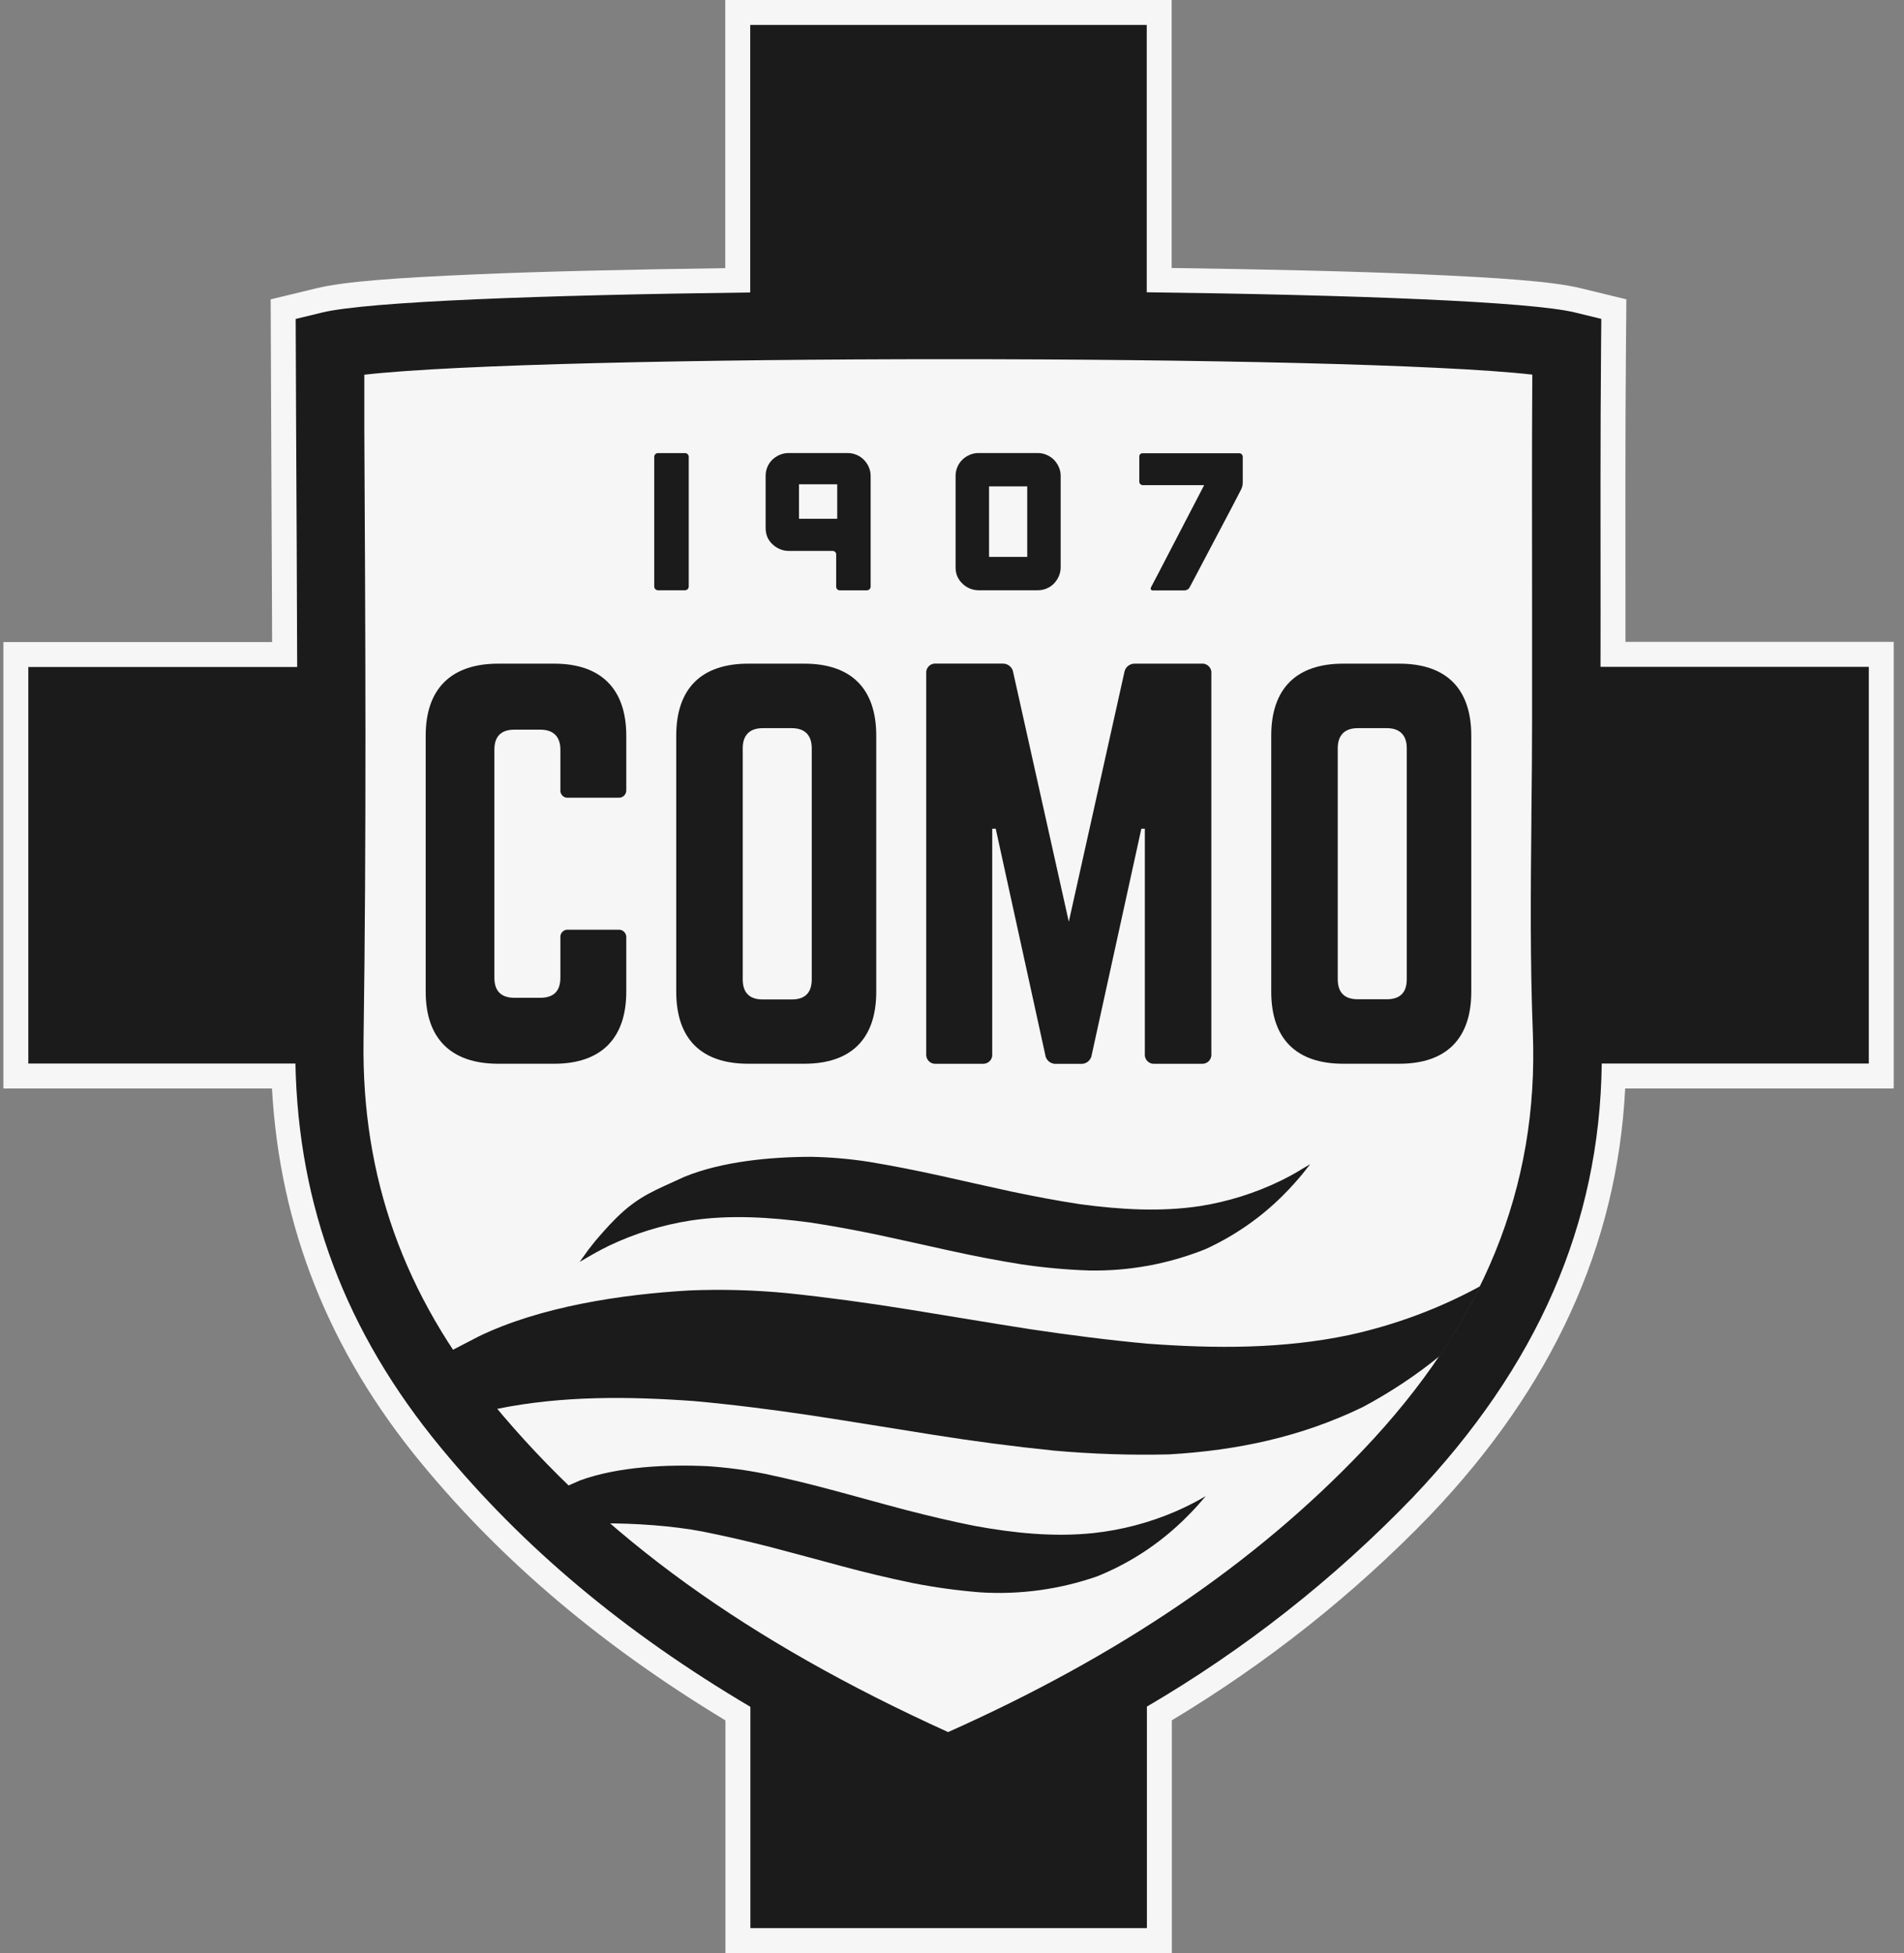
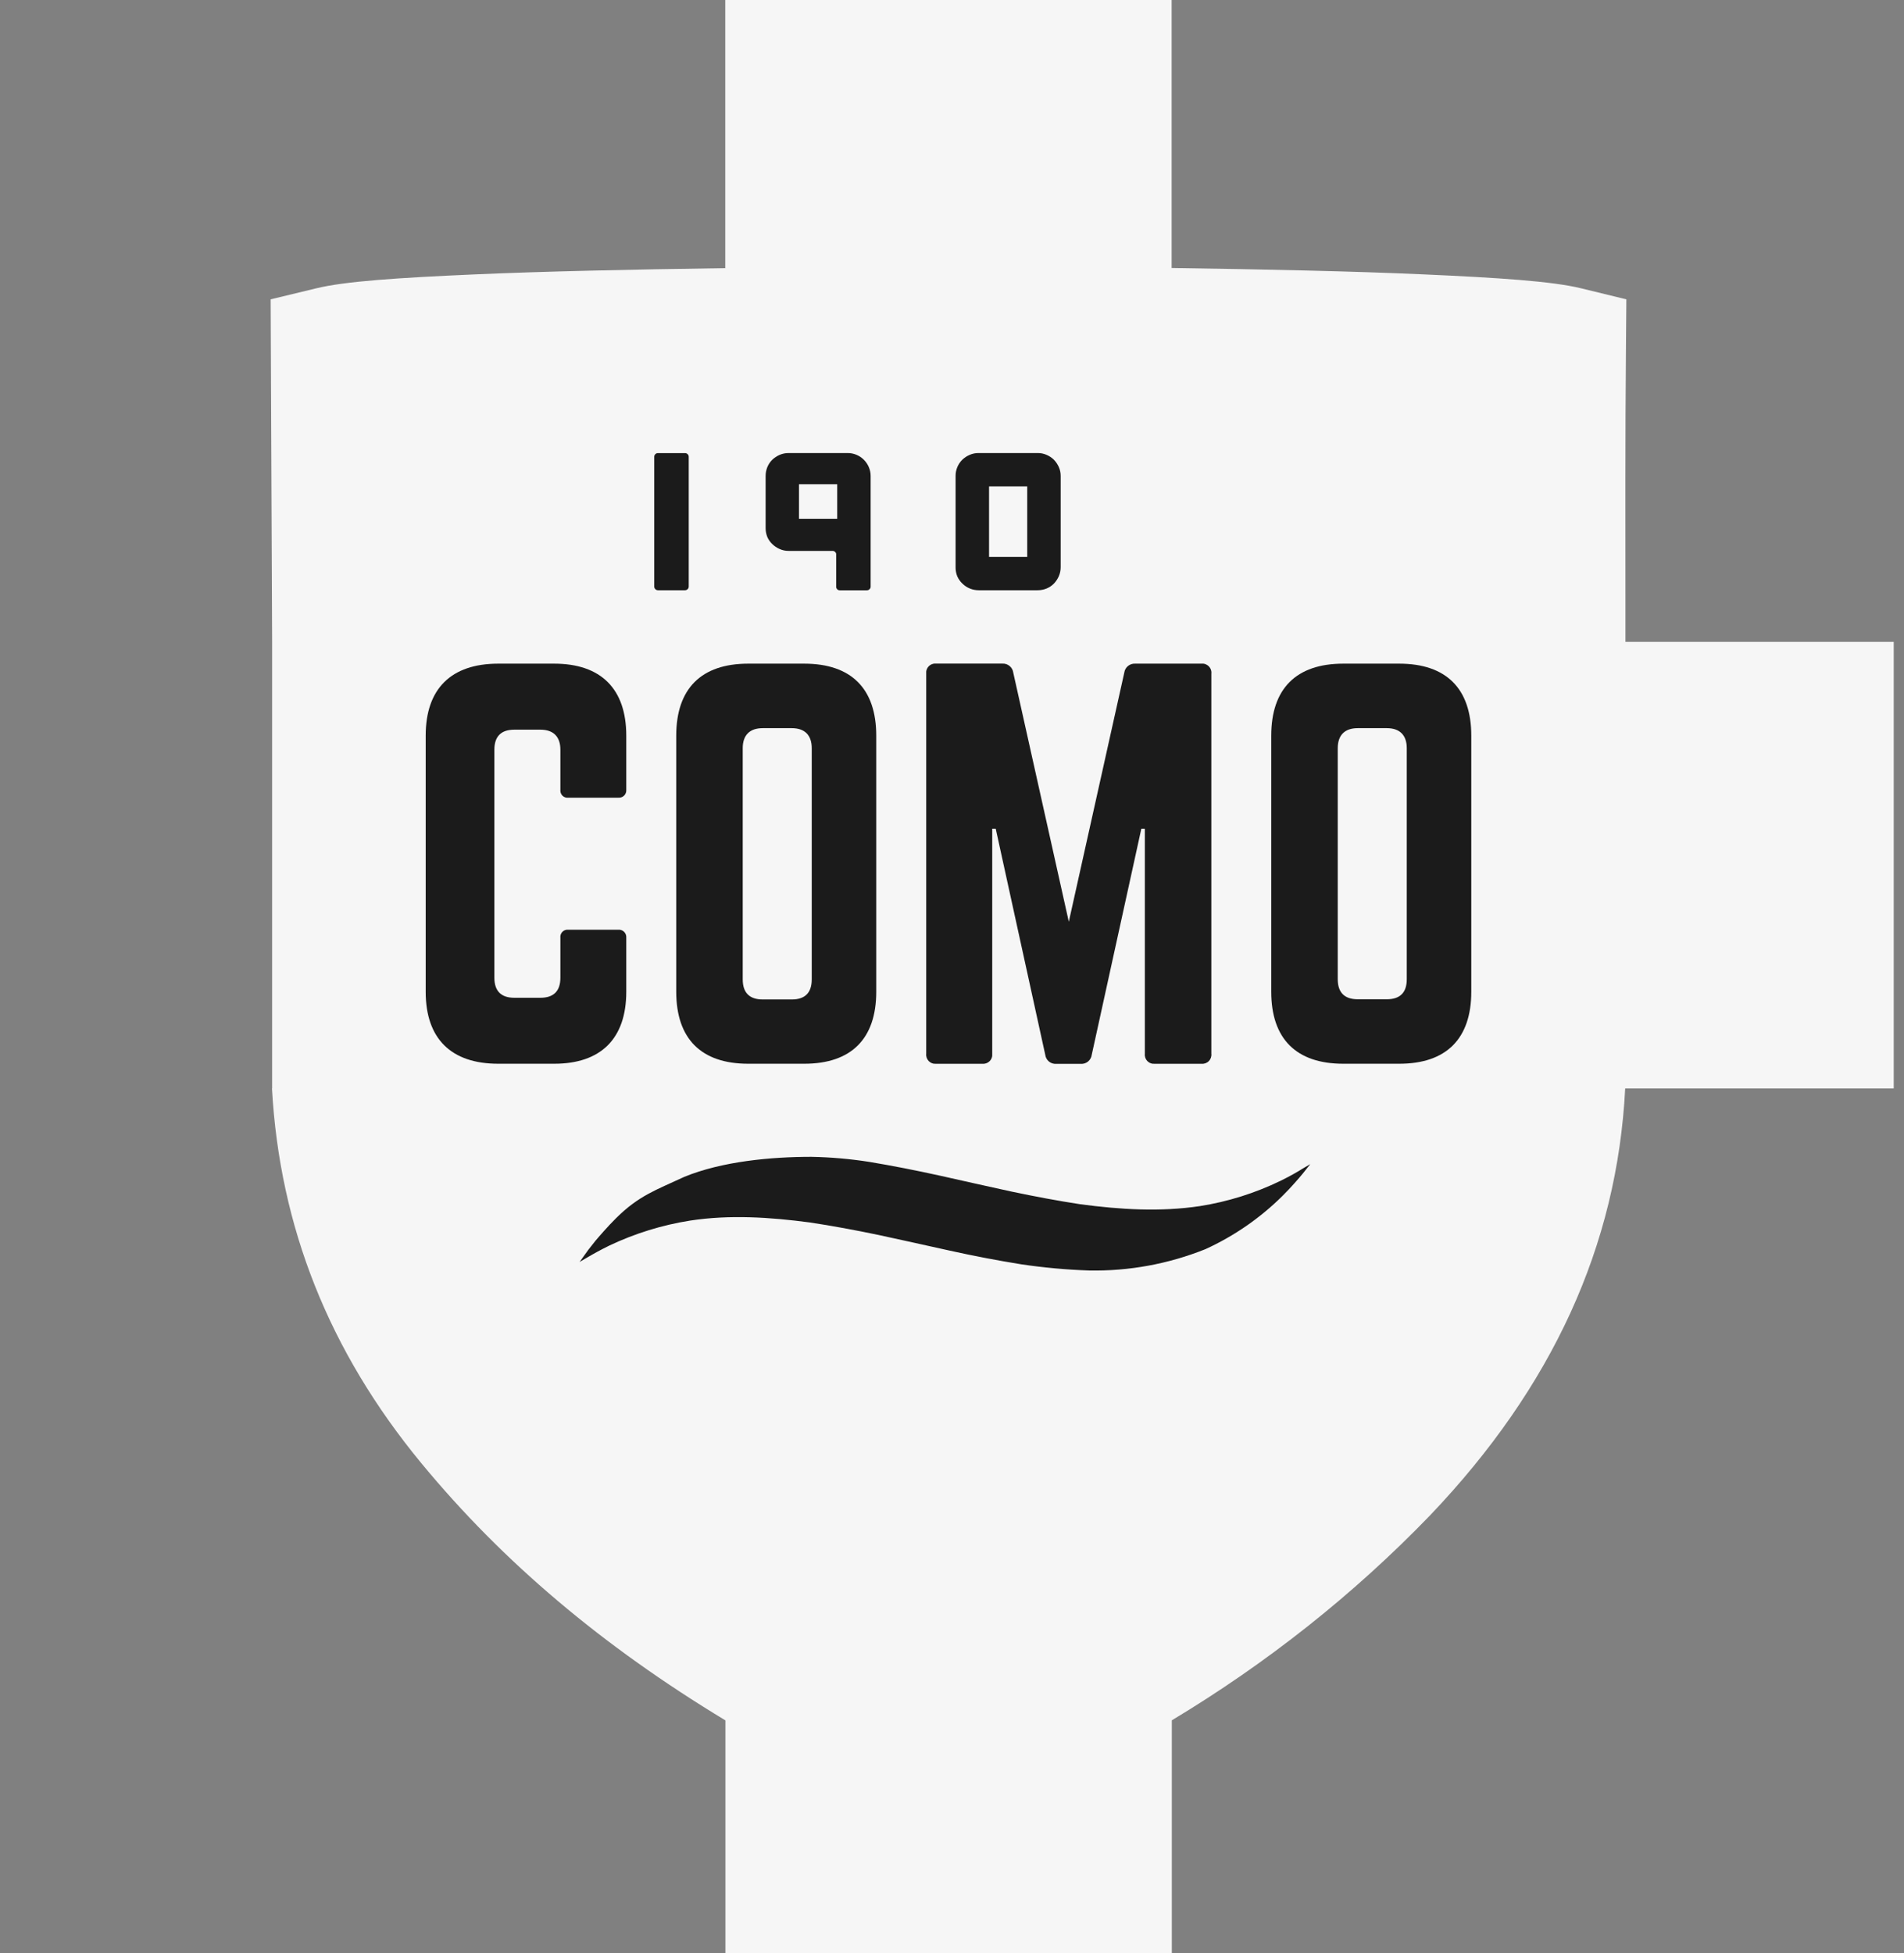
<svg xmlns="http://www.w3.org/2000/svg" fill="none" viewBox="0 0 78 80" height="80" width="78">
  <rect x="0" y="0" width="78" height="80" fill="#808080" stroke="none" />
-   <path fill="#F6F6F6" d="M29.712 0V10.983C25.894 11.038 22.255 11.116 19.419 11.241C16.306 11.378 14.117 11.522 12.943 11.813L11.088 12.261L11.11 17.551V17.551C11.125 20.436 11.138 23.363 11.148 26.299H0.139V44.585H11.142C11.458 50.253 13.474 55.343 17.259 59.932C20.602 63.986 24.687 67.428 29.718 70.469V80H48.005V70.466C51.881 68.137 55.445 65.324 58.586 62.069L58.588 62.067L58.59 62.065C63.6 56.81 66.251 51.012 66.578 44.585H77.579V26.292H66.589V25.187C66.589 21.582 66.576 17.863 66.61 14.186V14.186L66.626 12.262L64.759 11.806C63.59 11.522 61.403 11.376 58.29 11.238C55.456 11.111 51.816 11.032 47.998 10.977V0H29.712Z" />
-   <path fill="#1B1B1B" d="M65.57 25.187C65.57 21.584 65.557 17.862 65.59 14.177L65.6 13.062L64.519 12.799C62.689 12.353 55.47 12.078 46.978 11.972V1.021H30.734V11.98C22.242 12.084 15.021 12.351 13.188 12.804L12.113 13.064L12.131 17.546C12.148 20.768 12.165 24.035 12.174 27.321H1.16V43.563H12.103C12.219 49.425 14.165 54.575 18.047 59.282C21.425 63.379 25.552 66.846 30.74 69.913V78.978H46.984V69.904C50.98 67.566 54.636 64.691 57.851 61.36C62.986 55.974 65.536 50.142 65.618 43.563H76.558V27.314H65.568L65.57 25.187Z" />
+   <path fill="#F6F6F6" d="M29.712 0V10.983C25.894 11.038 22.255 11.116 19.419 11.241C16.306 11.378 14.117 11.522 12.943 11.813L11.088 12.261L11.11 17.551V17.551C11.125 20.436 11.138 23.363 11.148 26.299V44.585H11.142C11.458 50.253 13.474 55.343 17.259 59.932C20.602 63.986 24.687 67.428 29.718 70.469V80H48.005V70.466C51.881 68.137 55.445 65.324 58.586 62.069L58.588 62.067L58.59 62.065C63.6 56.81 66.251 51.012 66.578 44.585H77.579V26.292H66.589V25.187C66.589 21.582 66.576 17.863 66.61 14.186V14.186L66.626 12.262L64.759 11.806C63.59 11.522 61.403 11.376 58.29 11.238C55.456 11.111 51.816 11.032 47.998 10.977V0H29.712Z" />
  <path fill="#F6F6F6" d="M14.925 15.349V17.524C14.969 25.748 15.014 34.253 14.893 42.637C14.815 48.209 16.548 53.066 20.194 57.495C24.679 62.934 30.615 67.218 38.841 70.948C45.828 67.829 51.401 64.055 55.819 59.418C60.756 54.241 63.038 48.645 62.795 42.295C62.68 39.353 62.708 36.413 62.736 33.566V33.38C62.751 32.08 62.764 30.791 62.764 29.502V25.189C62.764 21.971 62.751 18.653 62.773 15.345C55.386 14.502 22.309 14.501 14.925 15.349Z" />
  <path fill="#1B1B1B" d="M25.656 40.623V38.411C25.66 38.367 25.654 38.322 25.639 38.281C25.624 38.239 25.6 38.201 25.569 38.17C25.537 38.138 25.5 38.114 25.458 38.099C25.416 38.084 25.372 38.078 25.328 38.082H23.284C23.24 38.077 23.195 38.082 23.153 38.096C23.11 38.111 23.072 38.135 23.041 38.167C23.009 38.198 22.985 38.237 22.971 38.279C22.956 38.322 22.952 38.367 22.957 38.411V40.049C22.957 40.606 22.67 40.87 22.137 40.87H21.072C20.539 40.87 20.253 40.603 20.253 40.049V30.707C20.253 30.174 20.519 29.888 21.072 29.888H22.137C22.67 29.888 22.957 30.174 22.957 30.707V32.347C22.952 32.391 22.956 32.436 22.971 32.478C22.985 32.521 23.009 32.559 23.041 32.591C23.072 32.622 23.11 32.646 23.153 32.661C23.195 32.675 23.24 32.68 23.284 32.674H25.328C25.372 32.678 25.416 32.673 25.458 32.658C25.499 32.643 25.537 32.619 25.569 32.588C25.6 32.556 25.624 32.519 25.639 32.477C25.654 32.435 25.66 32.391 25.656 32.347V30.133C25.656 28.209 24.61 27.184 22.705 27.184H20.411C18.485 27.184 17.439 28.209 17.439 30.133V40.623C17.439 42.549 18.485 43.572 20.411 43.572H22.705C24.61 43.572 25.656 42.549 25.656 40.623Z" />
  <path fill="#1B1B1B" d="M27.703 40.623C27.703 42.549 28.726 43.572 30.652 43.572H32.946C34.874 43.572 35.897 42.549 35.897 40.623V30.133C35.897 28.209 34.874 27.184 32.946 27.184H30.652C28.726 27.184 27.703 28.209 27.703 30.133V40.623ZM30.427 30.646C30.427 30.113 30.713 29.826 31.246 29.826H32.435C32.968 29.826 33.254 30.113 33.254 30.646V40.118C33.254 40.675 32.968 40.939 32.435 40.939H31.246C30.713 40.939 30.427 40.671 30.427 40.118V30.646Z" />
  <path fill="#1B1B1B" d="M38.355 43.573H40.24C40.295 43.579 40.351 43.572 40.403 43.554C40.455 43.535 40.502 43.505 40.542 43.466C40.581 43.427 40.611 43.379 40.629 43.327C40.648 43.275 40.654 43.219 40.648 43.164V33.944H40.791L42.82 43.205C42.833 43.313 42.887 43.411 42.971 43.481C43.055 43.55 43.163 43.584 43.271 43.577H44.274C44.382 43.584 44.49 43.55 44.574 43.481C44.657 43.411 44.712 43.313 44.725 43.205L46.757 33.944H46.9V43.164C46.894 43.219 46.901 43.275 46.919 43.328C46.938 43.38 46.968 43.428 47.007 43.467C47.047 43.506 47.094 43.536 47.147 43.554C47.2 43.573 47.255 43.579 47.311 43.573H49.216C49.271 43.579 49.327 43.572 49.379 43.554C49.431 43.535 49.479 43.505 49.518 43.466C49.557 43.427 49.587 43.379 49.606 43.327C49.624 43.275 49.631 43.219 49.625 43.164V27.594C49.631 27.539 49.625 27.483 49.606 27.431C49.588 27.378 49.558 27.331 49.519 27.291C49.48 27.252 49.432 27.222 49.38 27.203C49.327 27.184 49.272 27.178 49.216 27.184H46.508C46.4 27.177 46.293 27.211 46.209 27.28C46.125 27.349 46.071 27.448 46.057 27.555L43.785 37.756L41.51 27.553C41.497 27.446 41.443 27.348 41.359 27.279C41.276 27.209 41.169 27.175 41.061 27.182H38.355C38.299 27.176 38.243 27.182 38.191 27.201C38.138 27.219 38.09 27.249 38.051 27.288C38.011 27.328 37.981 27.376 37.963 27.428C37.944 27.481 37.938 27.537 37.944 27.593V43.164C37.938 43.219 37.945 43.275 37.963 43.328C37.982 43.38 38.012 43.428 38.051 43.467C38.091 43.506 38.139 43.536 38.191 43.554C38.243 43.573 38.299 43.579 38.355 43.573Z" />
  <path fill="#1B1B1B" d="M57.321 27.184H55.028C53.102 27.184 52.078 28.209 52.078 30.133V40.623C52.078 42.549 53.102 43.572 55.028 43.572H57.321C59.249 43.572 60.273 42.549 60.273 40.623V30.133C60.273 28.209 59.249 27.184 57.321 27.184ZM57.63 40.111C57.63 40.668 57.344 40.931 56.811 40.931H55.622C55.089 40.931 54.803 40.664 54.803 40.111V30.646C54.803 30.113 55.089 29.826 55.622 29.826H56.811C57.344 29.826 57.63 30.113 57.63 30.646V40.111Z" />
  <path fill="#1B1B1B" d="M28.063 18.559H26.954C26.87 18.559 26.802 18.627 26.802 18.711V24.025C26.802 24.109 26.87 24.177 26.954 24.177H28.063C28.147 24.177 28.215 24.109 28.215 24.025V18.711C28.215 18.627 28.147 18.559 28.063 18.559Z" />
  <path fill="#1B1B1B" d="M31.64 22.288C31.727 22.373 31.829 22.441 31.941 22.489C32.058 22.541 32.185 22.567 32.312 22.565H34.103C34.123 22.564 34.142 22.567 34.161 22.575C34.179 22.581 34.196 22.592 34.211 22.606C34.225 22.619 34.237 22.635 34.245 22.653C34.252 22.671 34.256 22.69 34.255 22.71V24.026C34.254 24.066 34.268 24.105 34.294 24.134C34.308 24.149 34.324 24.16 34.342 24.168C34.361 24.176 34.38 24.179 34.4 24.179H35.514C35.535 24.179 35.555 24.176 35.573 24.168C35.592 24.16 35.608 24.149 35.622 24.134C35.637 24.12 35.648 24.104 35.656 24.085C35.663 24.066 35.667 24.047 35.667 24.026V19.502C35.668 19.374 35.642 19.248 35.591 19.131C35.495 18.907 35.318 18.729 35.095 18.633C34.978 18.582 34.851 18.556 34.723 18.557H32.309C32.181 18.556 32.054 18.582 31.937 18.633C31.826 18.681 31.724 18.749 31.636 18.833C31.55 18.918 31.482 19.019 31.436 19.131C31.388 19.248 31.364 19.375 31.365 19.502V21.629C31.364 21.756 31.388 21.882 31.436 22C31.484 22.109 31.554 22.207 31.64 22.288ZM32.732 19.836H34.298V21.25H32.732V19.836Z" />
  <path fill="#1B1B1B" d="M39.426 23.904C39.603 24.08 39.843 24.178 40.092 24.177H42.507C42.634 24.178 42.761 24.154 42.878 24.105C42.99 24.058 43.091 23.99 43.176 23.904C43.259 23.816 43.327 23.714 43.376 23.603C43.427 23.486 43.453 23.359 43.452 23.232V19.502C43.454 19.374 43.428 19.248 43.376 19.131C43.327 19.02 43.259 18.92 43.176 18.833C43.09 18.748 42.989 18.68 42.878 18.633C42.761 18.581 42.635 18.555 42.507 18.557H40.092C39.965 18.555 39.838 18.581 39.721 18.633C39.609 18.681 39.507 18.749 39.42 18.833C39.334 18.918 39.266 19.019 39.219 19.131C39.17 19.248 39.145 19.375 39.147 19.502V23.243C39.146 23.37 39.17 23.497 39.219 23.614C39.269 23.723 39.339 23.822 39.426 23.904ZM40.518 19.922H42.082V22.812H40.518V19.922Z" />
-   <path fill="#1B1B1B" d="M46.825 19.873H49.329L47.427 23.534L47.154 24.054C47.117 24.142 47.154 24.184 47.243 24.184H48.519C48.564 24.183 48.608 24.171 48.647 24.147C48.687 24.127 48.718 24.095 48.736 24.054L48.864 23.815L50.453 20.802L50.839 20.059C50.861 20.015 50.879 19.969 50.891 19.922C50.903 19.875 50.91 19.826 50.911 19.777V18.718C50.912 18.678 50.898 18.64 50.87 18.61C50.858 18.596 50.841 18.584 50.823 18.576C50.806 18.569 50.786 18.565 50.766 18.566H46.825C46.804 18.563 46.783 18.565 46.763 18.571C46.743 18.578 46.725 18.589 46.711 18.604C46.696 18.618 46.685 18.637 46.678 18.657C46.672 18.676 46.67 18.698 46.673 18.718V19.729C46.672 19.748 46.676 19.768 46.684 19.786C46.691 19.804 46.703 19.82 46.718 19.833C46.732 19.846 46.749 19.857 46.767 19.864C46.786 19.871 46.805 19.874 46.825 19.873Z" />
  <path fill="#1B1B1B" d="M52.986 48.092C52.911 48.135 52.83 48.178 52.742 48.224C52.655 48.271 52.557 48.317 52.466 48.364C51.419 48.872 50.302 49.223 49.152 49.404C47.531 49.647 45.893 49.545 44.262 49.328C43.316 49.184 42.379 49.006 41.441 48.809C40.462 48.599 39.487 48.373 38.51 48.157C37.533 47.942 36.569 47.751 35.592 47.589C34.812 47.468 34.026 47.4 33.237 47.385C31.584 47.385 29.58 47.571 28.036 48.204C26.874 48.746 26.179 48.965 25.236 49.9C25.05 50.085 24.89 50.258 24.749 50.416C24.678 50.494 24.613 50.568 24.554 50.637L24.394 50.823C24.209 51.057 24.175 51.101 24.101 51.194L23.744 51.692C23.744 51.692 23.854 51.623 24.06 51.506L24.233 51.406L24.442 51.289C24.593 51.207 24.766 51.116 24.962 51.02C26.012 50.522 27.128 50.177 28.276 49.996C29.894 49.749 31.539 49.857 33.166 50.072C34.112 50.213 35.05 50.39 35.989 50.585C36.966 50.795 37.941 51.014 38.916 51.229C39.892 51.445 40.857 51.629 41.834 51.787C42.757 51.924 43.688 52.009 44.62 52.041C46.251 52.071 47.871 51.773 49.384 51.166C50.557 50.63 51.627 49.891 52.542 48.982C52.633 48.889 52.727 48.796 52.8 48.717L53.028 48.468C53.169 48.312 53.288 48.17 53.383 48.055L53.677 47.684L53.361 47.87C53.259 47.934 53.136 48.009 52.986 48.092Z" />
-   <path fill="#1B1B1B" d="M24.704 62.398C25.987 62.393 27.542 62.493 28.802 62.737C29.73 62.923 30.668 63.14 31.597 63.378C32.563 63.631 33.526 63.894 34.492 64.154C35.458 64.414 36.413 64.641 37.381 64.842C38.297 65.022 39.223 65.149 40.154 65.224C41.781 65.327 43.412 65.104 44.951 64.567C46.149 64.084 47.251 63.392 48.207 62.524C48.301 62.436 48.393 62.353 48.478 62.271C48.563 62.19 48.641 62.108 48.716 62.033C48.864 61.885 48.989 61.749 49.087 61.638L49.395 61.281C49.395 61.281 49.282 61.346 49.07 61.467C48.965 61.525 48.835 61.591 48.68 61.669L48.432 61.788C48.342 61.831 48.248 61.874 48.147 61.916C47.078 62.375 45.947 62.672 44.791 62.797C43.161 62.966 41.528 62.797 39.908 62.499C38.98 62.314 38.051 62.093 37.122 61.853C36.155 61.599 35.191 61.328 34.225 61.068C33.259 60.807 32.304 60.574 31.337 60.369C30.563 60.213 29.78 60.109 28.993 60.057C27.342 59.979 25.33 60.07 23.765 60.638L23.1 60.93C23.1 60.93 23.385 61.423 24.704 62.398Z" />
-   <path fill="#1B1B1B" d="M20.384 57.705C23.021 57.17 25.731 57.194 28.426 57.389C30.029 57.534 31.628 57.738 33.225 57.976C34.897 58.23 36.554 58.505 38.218 58.769C39.882 59.033 41.524 59.25 43.183 59.419C44.75 59.559 46.325 59.611 47.898 59.573C50.684 59.411 53.305 58.858 55.831 57.634C56.941 57.04 58.008 56.338 58.982 55.541C59.614 54.604 60.163 53.652 60.639 52.684C58.956 53.604 57.131 54.279 55.257 54.687C52.551 55.255 49.785 55.244 47.016 55.039C45.413 54.893 43.814 54.685 42.215 54.447C40.543 54.187 38.885 53.903 37.22 53.636C35.556 53.368 33.913 53.143 32.252 52.969C30.928 52.842 29.597 52.804 28.268 52.857C25.482 53.013 22.128 53.518 19.602 54.746C19.231 54.945 18.301 55.414 17.982 55.589L19.432 58.342L20.384 57.705Z" />
</svg>